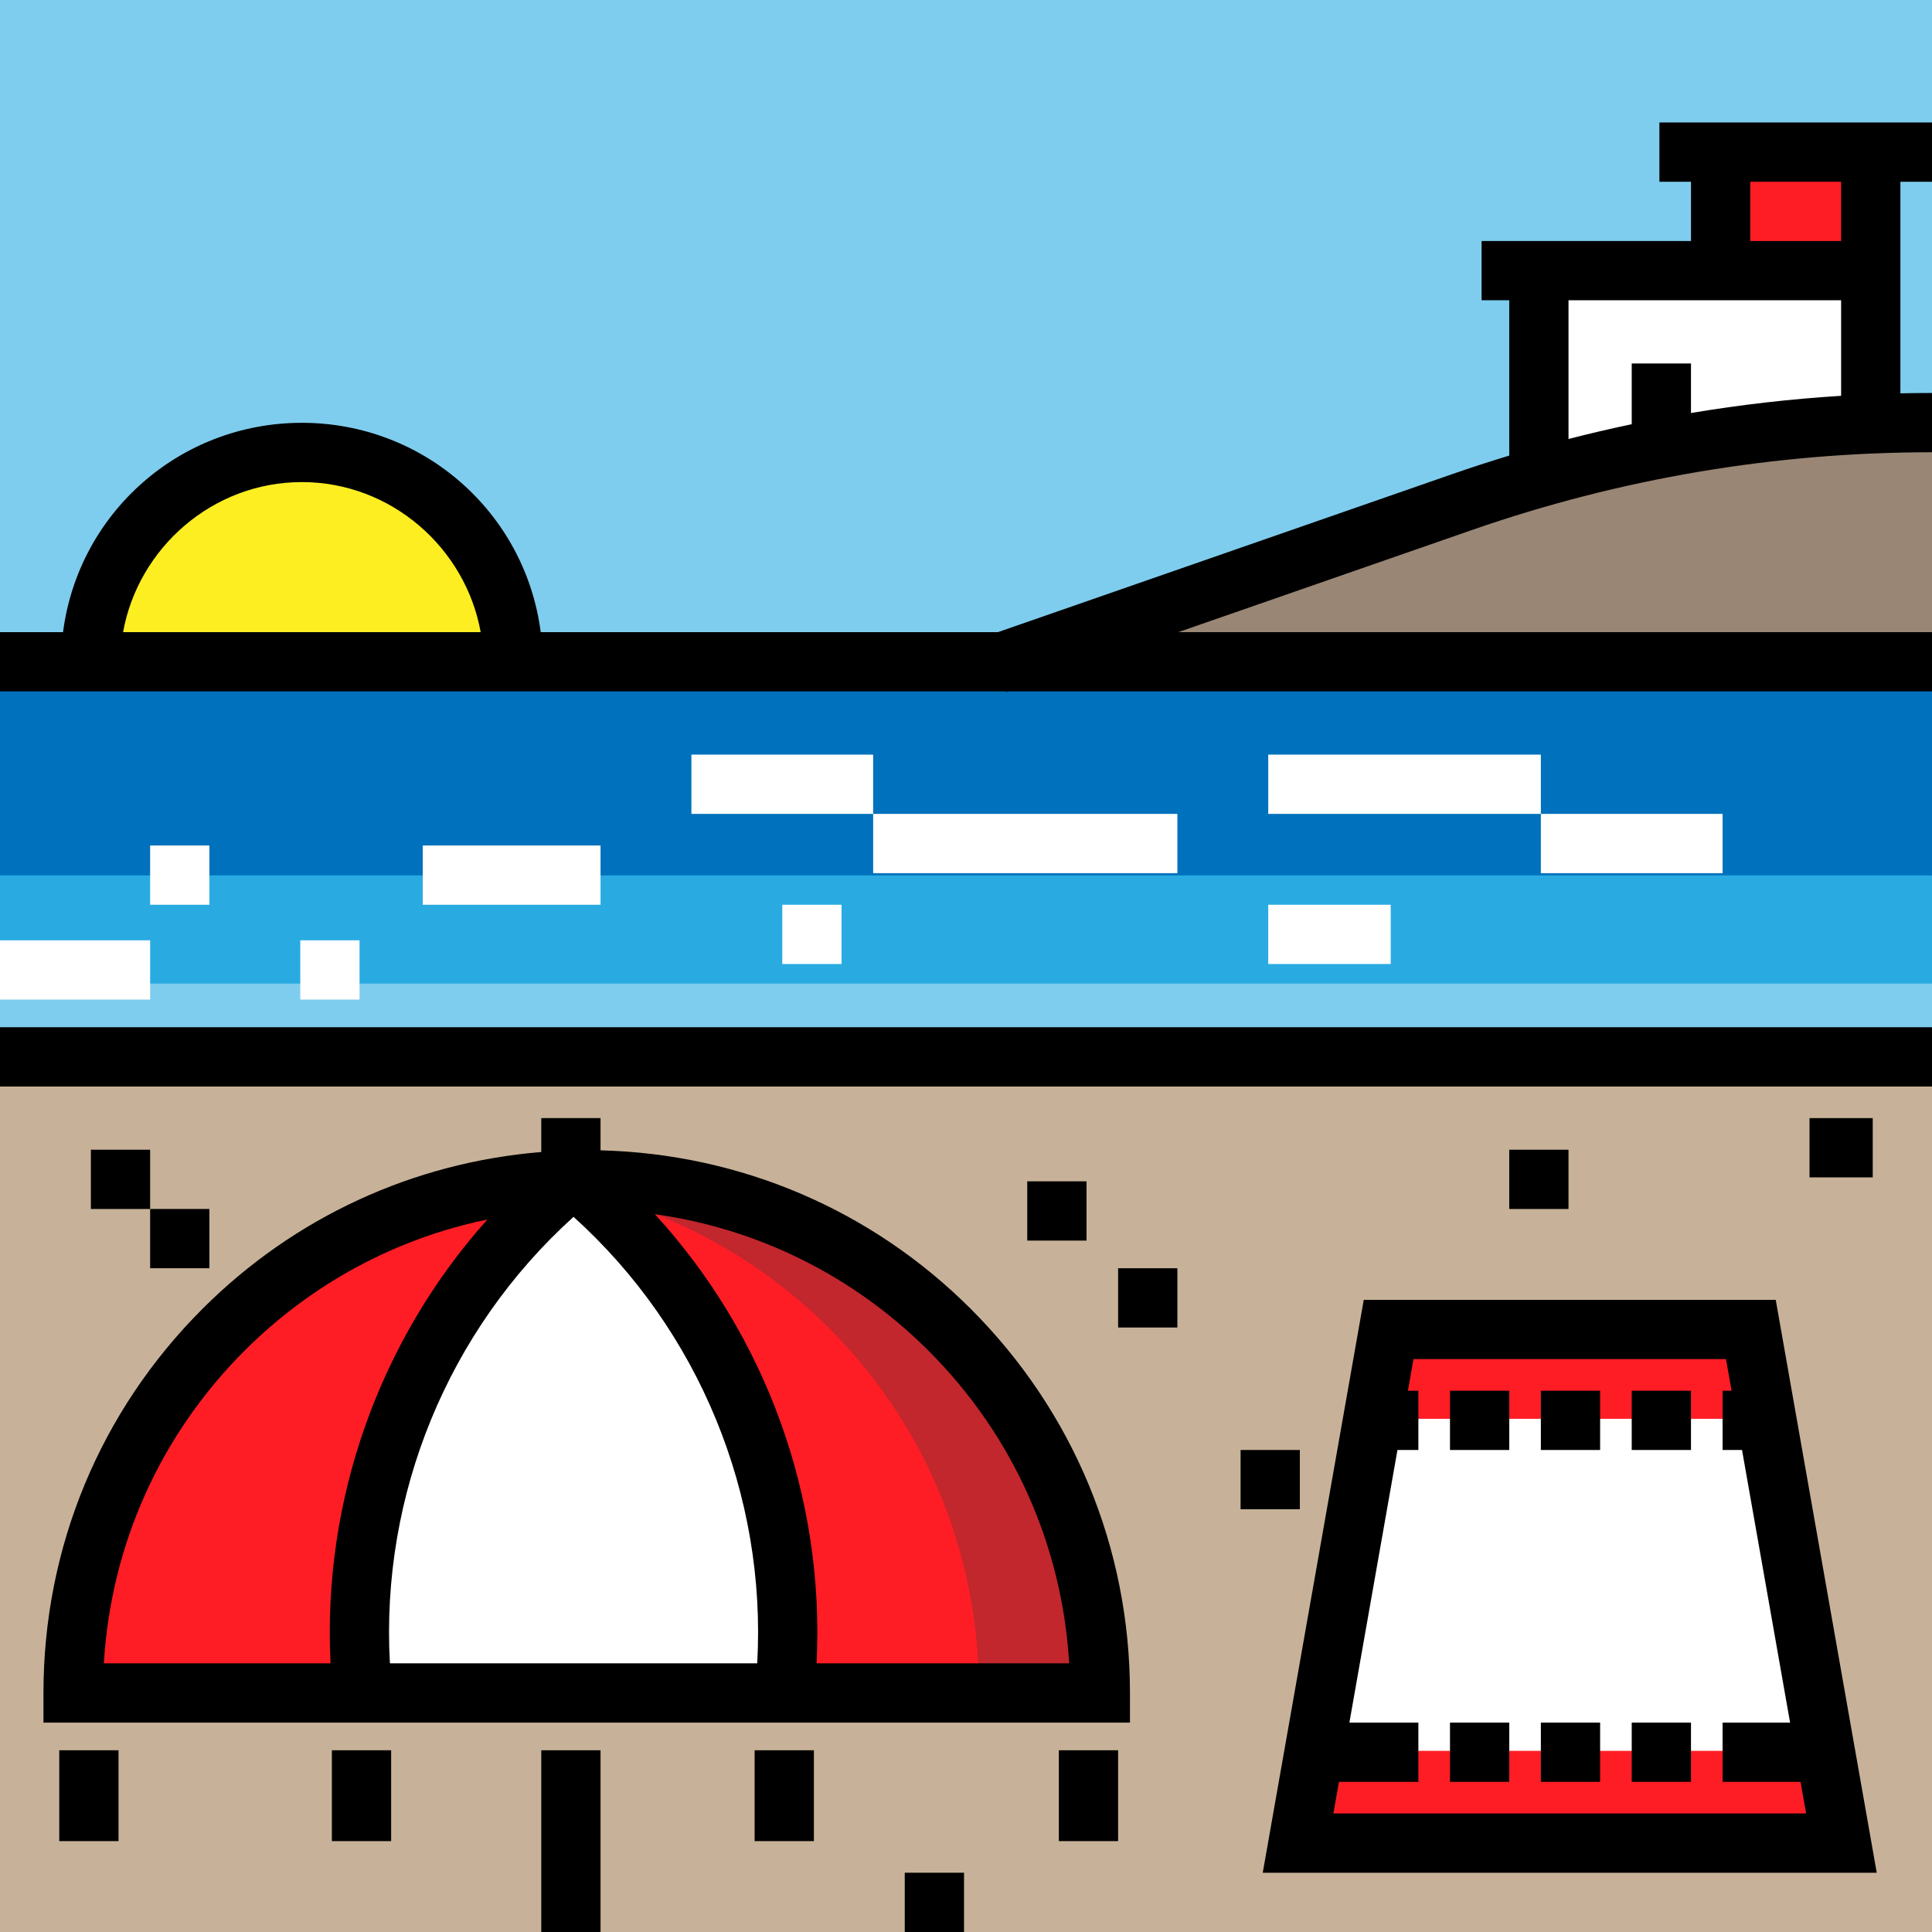
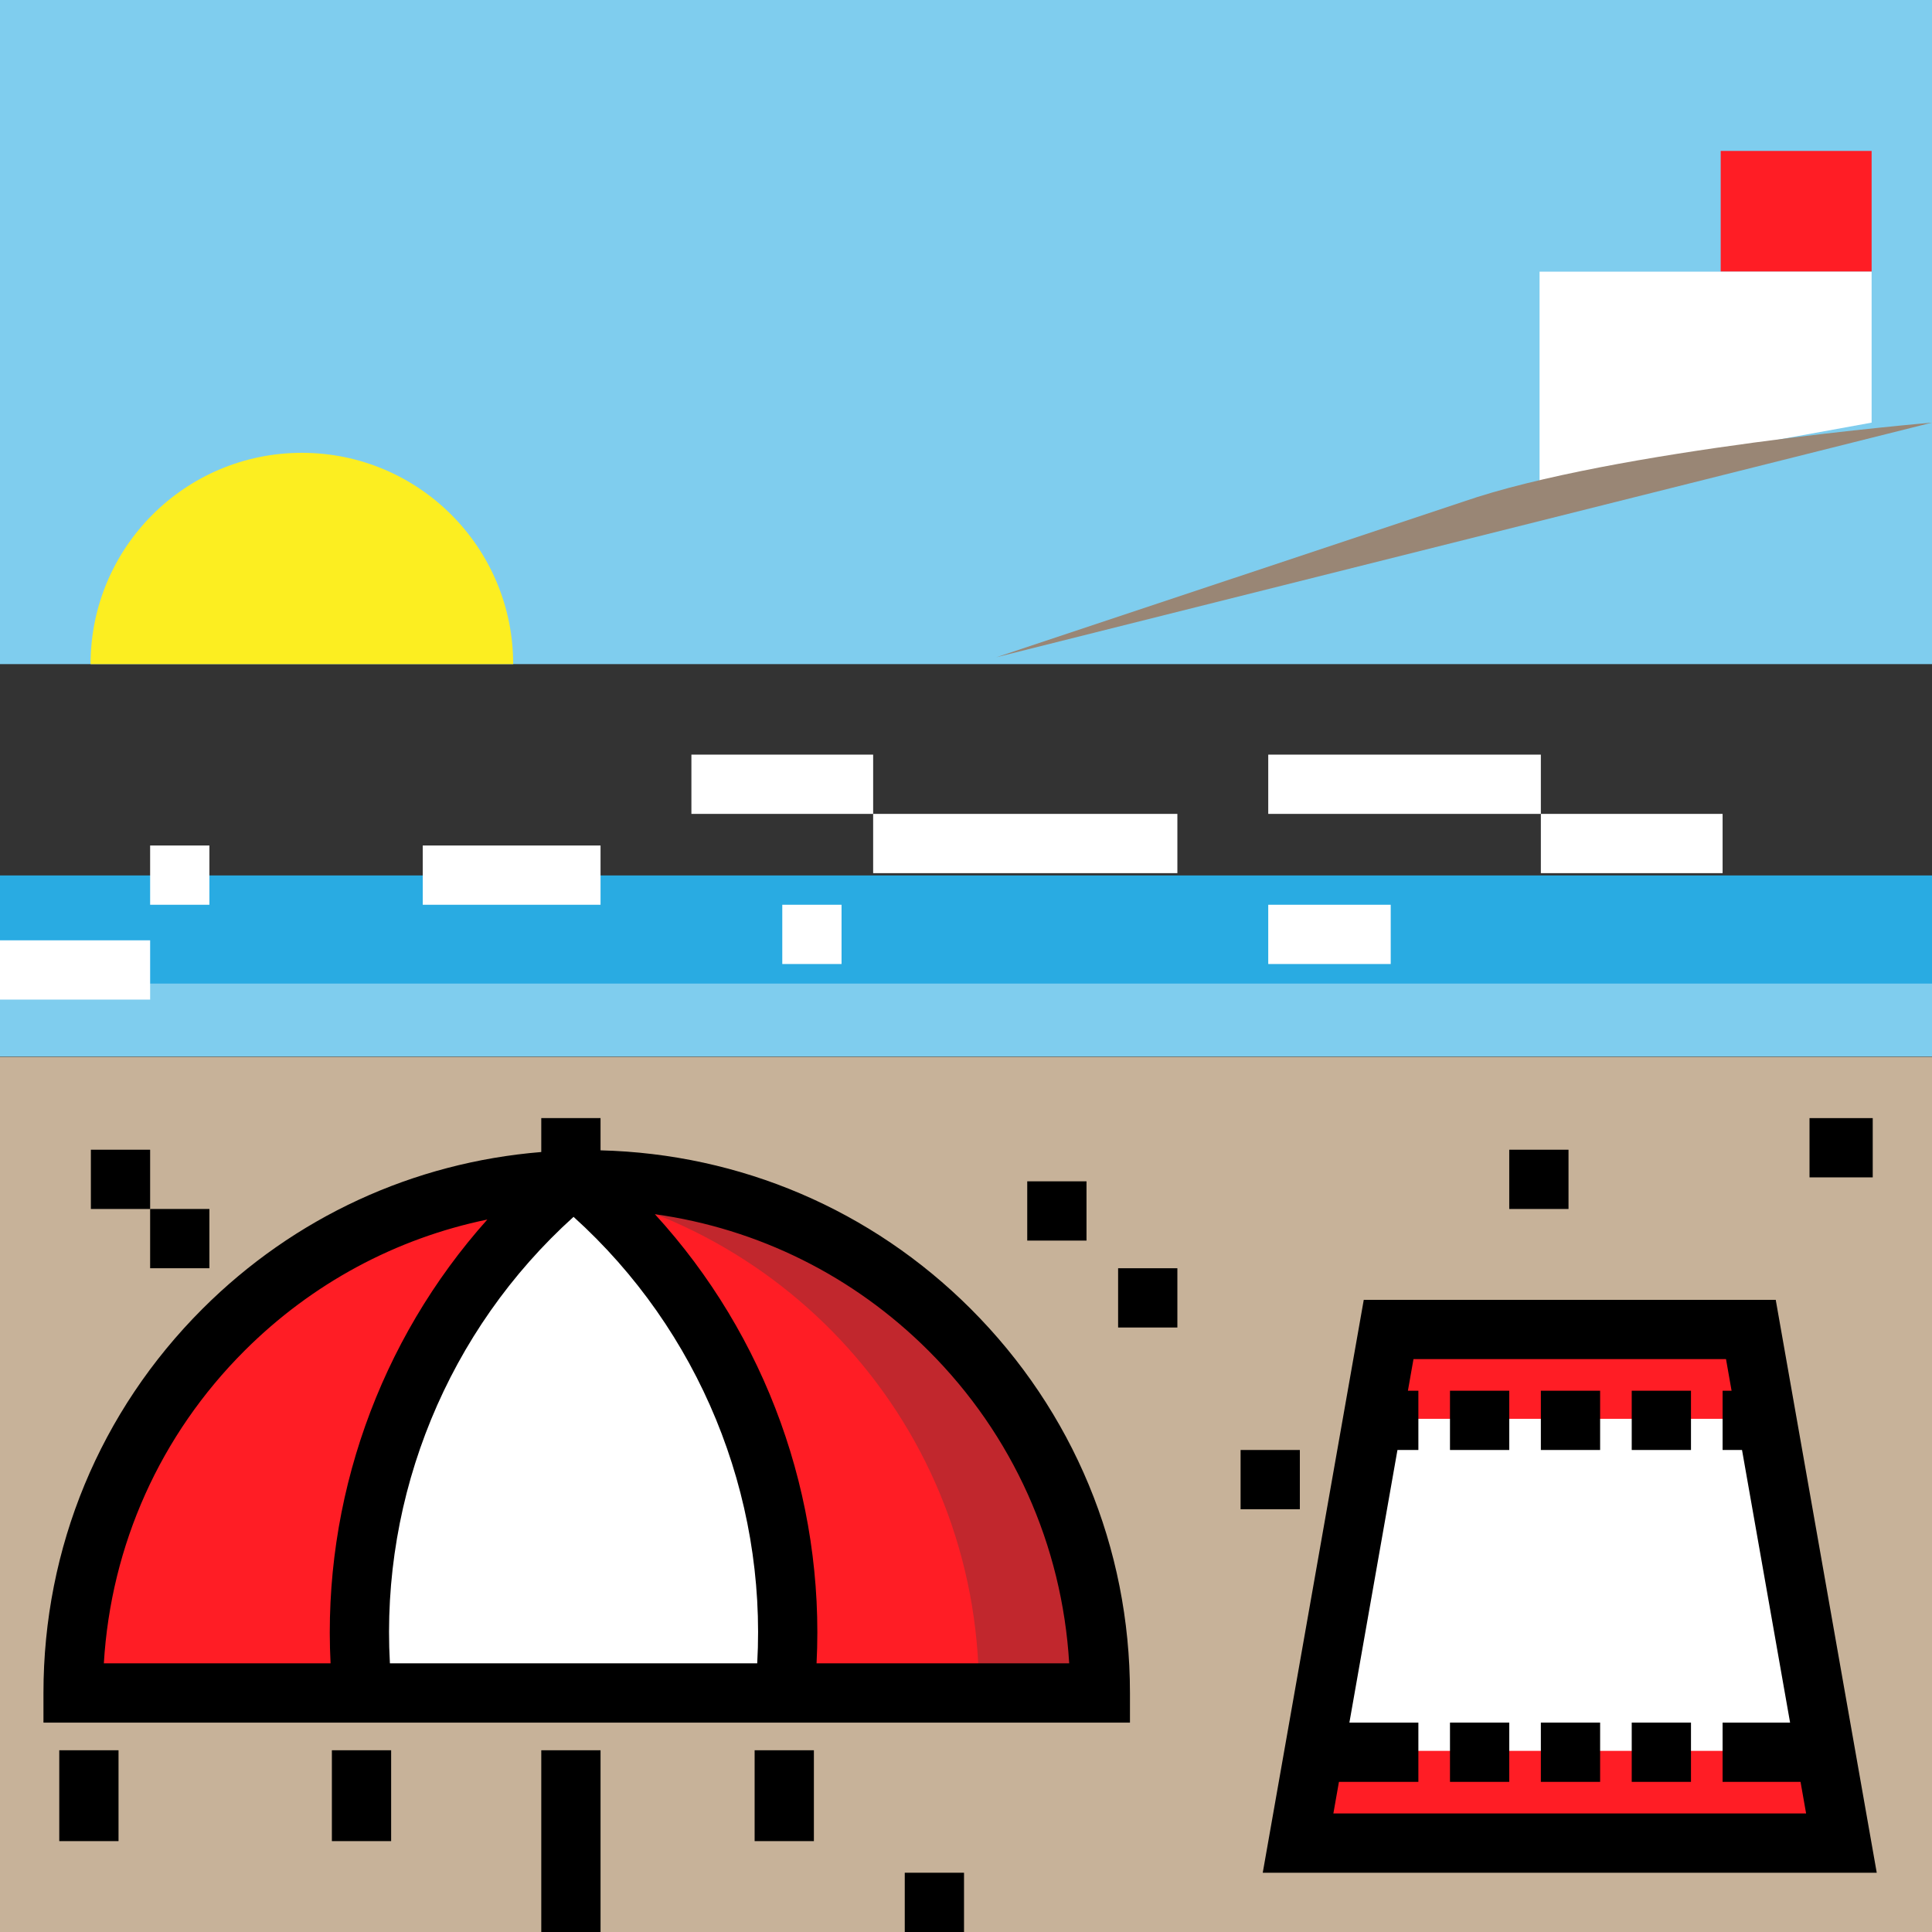
<svg xmlns="http://www.w3.org/2000/svg" version="1.1" id="Layer_1" x="0px" y="0px" viewBox="0 0 512.001 512.001" style="enable-background:new 0 0 512.001 512.001;" xml:space="preserve">
  <rect x="0" y="0" width="512.001" height="512.001" fill="#333333" stroke="none" />
  <rect y="0.001" style="fill:#7FCDEE;" width="512" height="175.996" />
  <rect x="456.005" y="39.997" style="fill:#FF1D25;" width="39.997" height="32.001" />
  <polygon style="fill:#FFFFFF;" points="496,112.001 408,128.001 408,72.001 496,72.001 " />
-   <path style="fill:#998675;" d="M264,174.189l123.552-41.164C427.567,119.108,512,112.001,512,112.001v64.063L264,174.189z" />
+   <path style="fill:#998675;" d="M264,174.189l123.552-41.164C427.567,119.108,512,112.001,512,112.001L264,174.189z" />
  <path style="fill:#FCEE21;" d="M24,176.001c0-30.928,25.072-56,56-56c30.928,0,56,25.072,56,56" />
  <rect y="280.082" style="fill:#C7B299;" width="512" height="231.918" />
  <polygon style="fill:#FFFFFF;" points="464,352.851 488,487.919 344,487.919 368,352.851 " />
  <g>
    <path style="fill:#FF1D25;" d="M291.435,448.131c0-75.387-60.889-136-136-136s-135.999,60.614-135.999,136H291.435z" />
    <rect x="368.001" y="352.003" style="fill:#FF1D25;" width="96.003" height="24" />
    <polygon style="fill:#FF1D25;" points="488,488 344,488 352,464 480,464  " />
  </g>
  <path style="fill:#C1272D;" d="M155.435,312.066c-5.423,0-10.744,0.438-16,1.054c67.556,7.932,120,64.86,120,135.011h32  C291.435,372.745,230.546,312.066,155.435,312.066z" />
-   <rect y="176.782" style="fill:#0071BC;" width="512" height="100.767" />
  <rect y="232.002" style="fill:#29ABE2;" width="512" height="32.001" />
  <rect y="260.66" style="fill:#7FCDEE;" width="512" height="19.337" />
  <path style="fill:#FFFFFF;" d="M152,312l3.494,3.057c1.538,1.346,3.047,2.719,4.524,4.118  c34.986,33.117,52.798,80.663,47.981,128.825l0,0H96.001l0,0c-5.019-50.197,14.541-99.723,52.507-132.943L152,312" />
-   <rect y="272.23" width="512" height="15.706" />
  <g>
    <rect y="249.195" style="fill:#FFFFFF;" width="39.787" height="15.706" />
    <rect x="39.787" y="224.066" style="fill:#FFFFFF;" width="15.706" height="15.706" />
    <rect x="112.033" y="224.066" style="fill:#FFFFFF;" width="47.117" height="15.706" />
-     <rect x="79.575" y="249.195" style="fill:#FFFFFF;" width="15.706" height="15.706" />
    <rect x="183.231" y="199.984" style="fill:#FFFFFF;" width="48.164" height="15.706" />
    <rect x="231.395" y="215.69" style="fill:#FFFFFF;" width="80.622" height="15.706" />
    <rect x="207.313" y="239.771" style="fill:#FFFFFF;" width="15.706" height="15.706" />
    <rect x="336.098" y="199.984" style="fill:#FFFFFF;" width="72.245" height="15.706" />
    <rect x="408.344" y="215.69" style="fill:#FFFFFF;" width="48.164" height="15.706" />
    <rect x="336.098" y="239.771" style="fill:#FFFFFF;" width="32.458" height="15.706" />
  </g>
  <path d="M257.224,346.829c-26.26-26.223-61.015-41.045-98.075-41.978v-8.54h-15.706v8.987c-33.934,2.767-65.455,17.262-89.756,41.53  c-27.174,27.136-42.17,63.298-42.17,101.827v7.853h287.935v-7.853C299.452,410.126,284.397,373.964,257.224,346.829z   M200.671,440.802H103.33c-2.502-44.62,15.391-88.29,48.669-118.322C185.278,352.512,203.173,396.182,200.671,440.802z   M64.818,357.942c17.866-17.841,40.11-29.749,64.332-34.754c-28.653,32.047-43.736,74.399-41.546,117.614H27.521  C29.396,409.436,42.471,380.256,64.818,357.942z M216.397,440.802c2.221-43.858-13.357-86.82-42.844-119.029  c27.379,3.835,52.642,16.339,72.499,36.169c22.346,22.314,35.422,51.494,37.296,82.86H216.397z" />
  <rect x="15.706" y="463.837" width="15.706" height="24.082" />
  <rect x="87.951" y="463.837" width="15.706" height="24.082" />
  <rect x="199.984" y="463.837" width="15.706" height="24.082" />
-   <rect x="280.605" y="463.837" width="15.706" height="24.082" />
  <rect x="143.444" y="463.837" width="15.706" height="48.164" />
  <rect x="384.262" y="368.557" width="15.706" height="15.706" />
  <rect x="408.344" y="368.557" width="15.706" height="15.706" />
  <rect x="432.425" y="368.557" width="15.706" height="15.706" />
  <rect x="384.262" y="456.508" width="15.706" height="15.706" />
  <rect x="408.344" y="456.508" width="15.706" height="15.706" />
  <rect x="432.425" y="456.508" width="15.706" height="15.706" />
  <path d="M470.59,344.475H361.41l-26.769,151.82h162.717L470.59,344.475z M353.358,480.589l1.477-8.376h21.05v-15.706h-18.281  l12.738-72.245h5.543v-15.706h-2.773l1.477-8.376h82.822l1.477,8.376h-2.382v15.706h5.149l12.738,72.245h-17.888v15.706h20.658  l1.477,8.376H353.358z" />
  <rect x="272.229" y="313.064" width="15.706" height="15.706" />
  <rect x="296.311" y="336.099" width="15.706" height="15.706" />
  <rect x="479.542" y="296.311" width="16.753" height="15.706" />
  <rect x="399.967" y="304.688" width="15.706" height="15.706" />
  <rect x="328.769" y="384.262" width="15.706" height="15.706" />
  <rect x="24.082" y="304.688" width="15.706" height="15.706" />
  <rect x="39.787" y="320.393" width="15.706" height="15.706" />
  <rect x="239.771" y="496.295" width="15.706" height="15.706" />
-   <path d="M512,48.164V32.459h-72.245v15.706h8.376V63.87h-55.493v15.706h7.329v41.161c-5.023,1.522-10.023,3.143-14.995,4.873  l-120.512,41.917H143.296C139.214,135.975,112.395,112.05,80,112.05s-59.213,23.925-63.295,55.476H0v15.706h266.515l0.065,0.185  l0.534-0.185H512v-15.706H312.267l77.866-27.084c39.278-13.662,80.28-20.589,121.869-20.589v-15.706  c-2.795,0-5.587,0.032-8.376,0.092V48.164H512z M80,127.756c23.657,0,43.369,17.45,47.386,39.771H32.614  C36.632,145.205,56.343,127.756,80,127.756z M487.918,104.896c-13.354,0.829-26.628,2.352-39.787,4.556V96.328h-15.706v16.092  c-5.609,1.181-11.194,2.484-16.753,3.915V79.575h72.245V104.896z M487.918,63.87h-24.082V48.164h24.082V63.87z" />
  <g>
</g>
  <g>
</g>
  <g>
</g>
  <g>
</g>
  <g>
</g>
  <g>
</g>
  <g>
</g>
  <g>
</g>
  <g>
</g>
  <g>
</g>
  <g>
</g>
  <g>
</g>
  <g>
</g>
  <g>
</g>
  <g>
</g>
</svg>